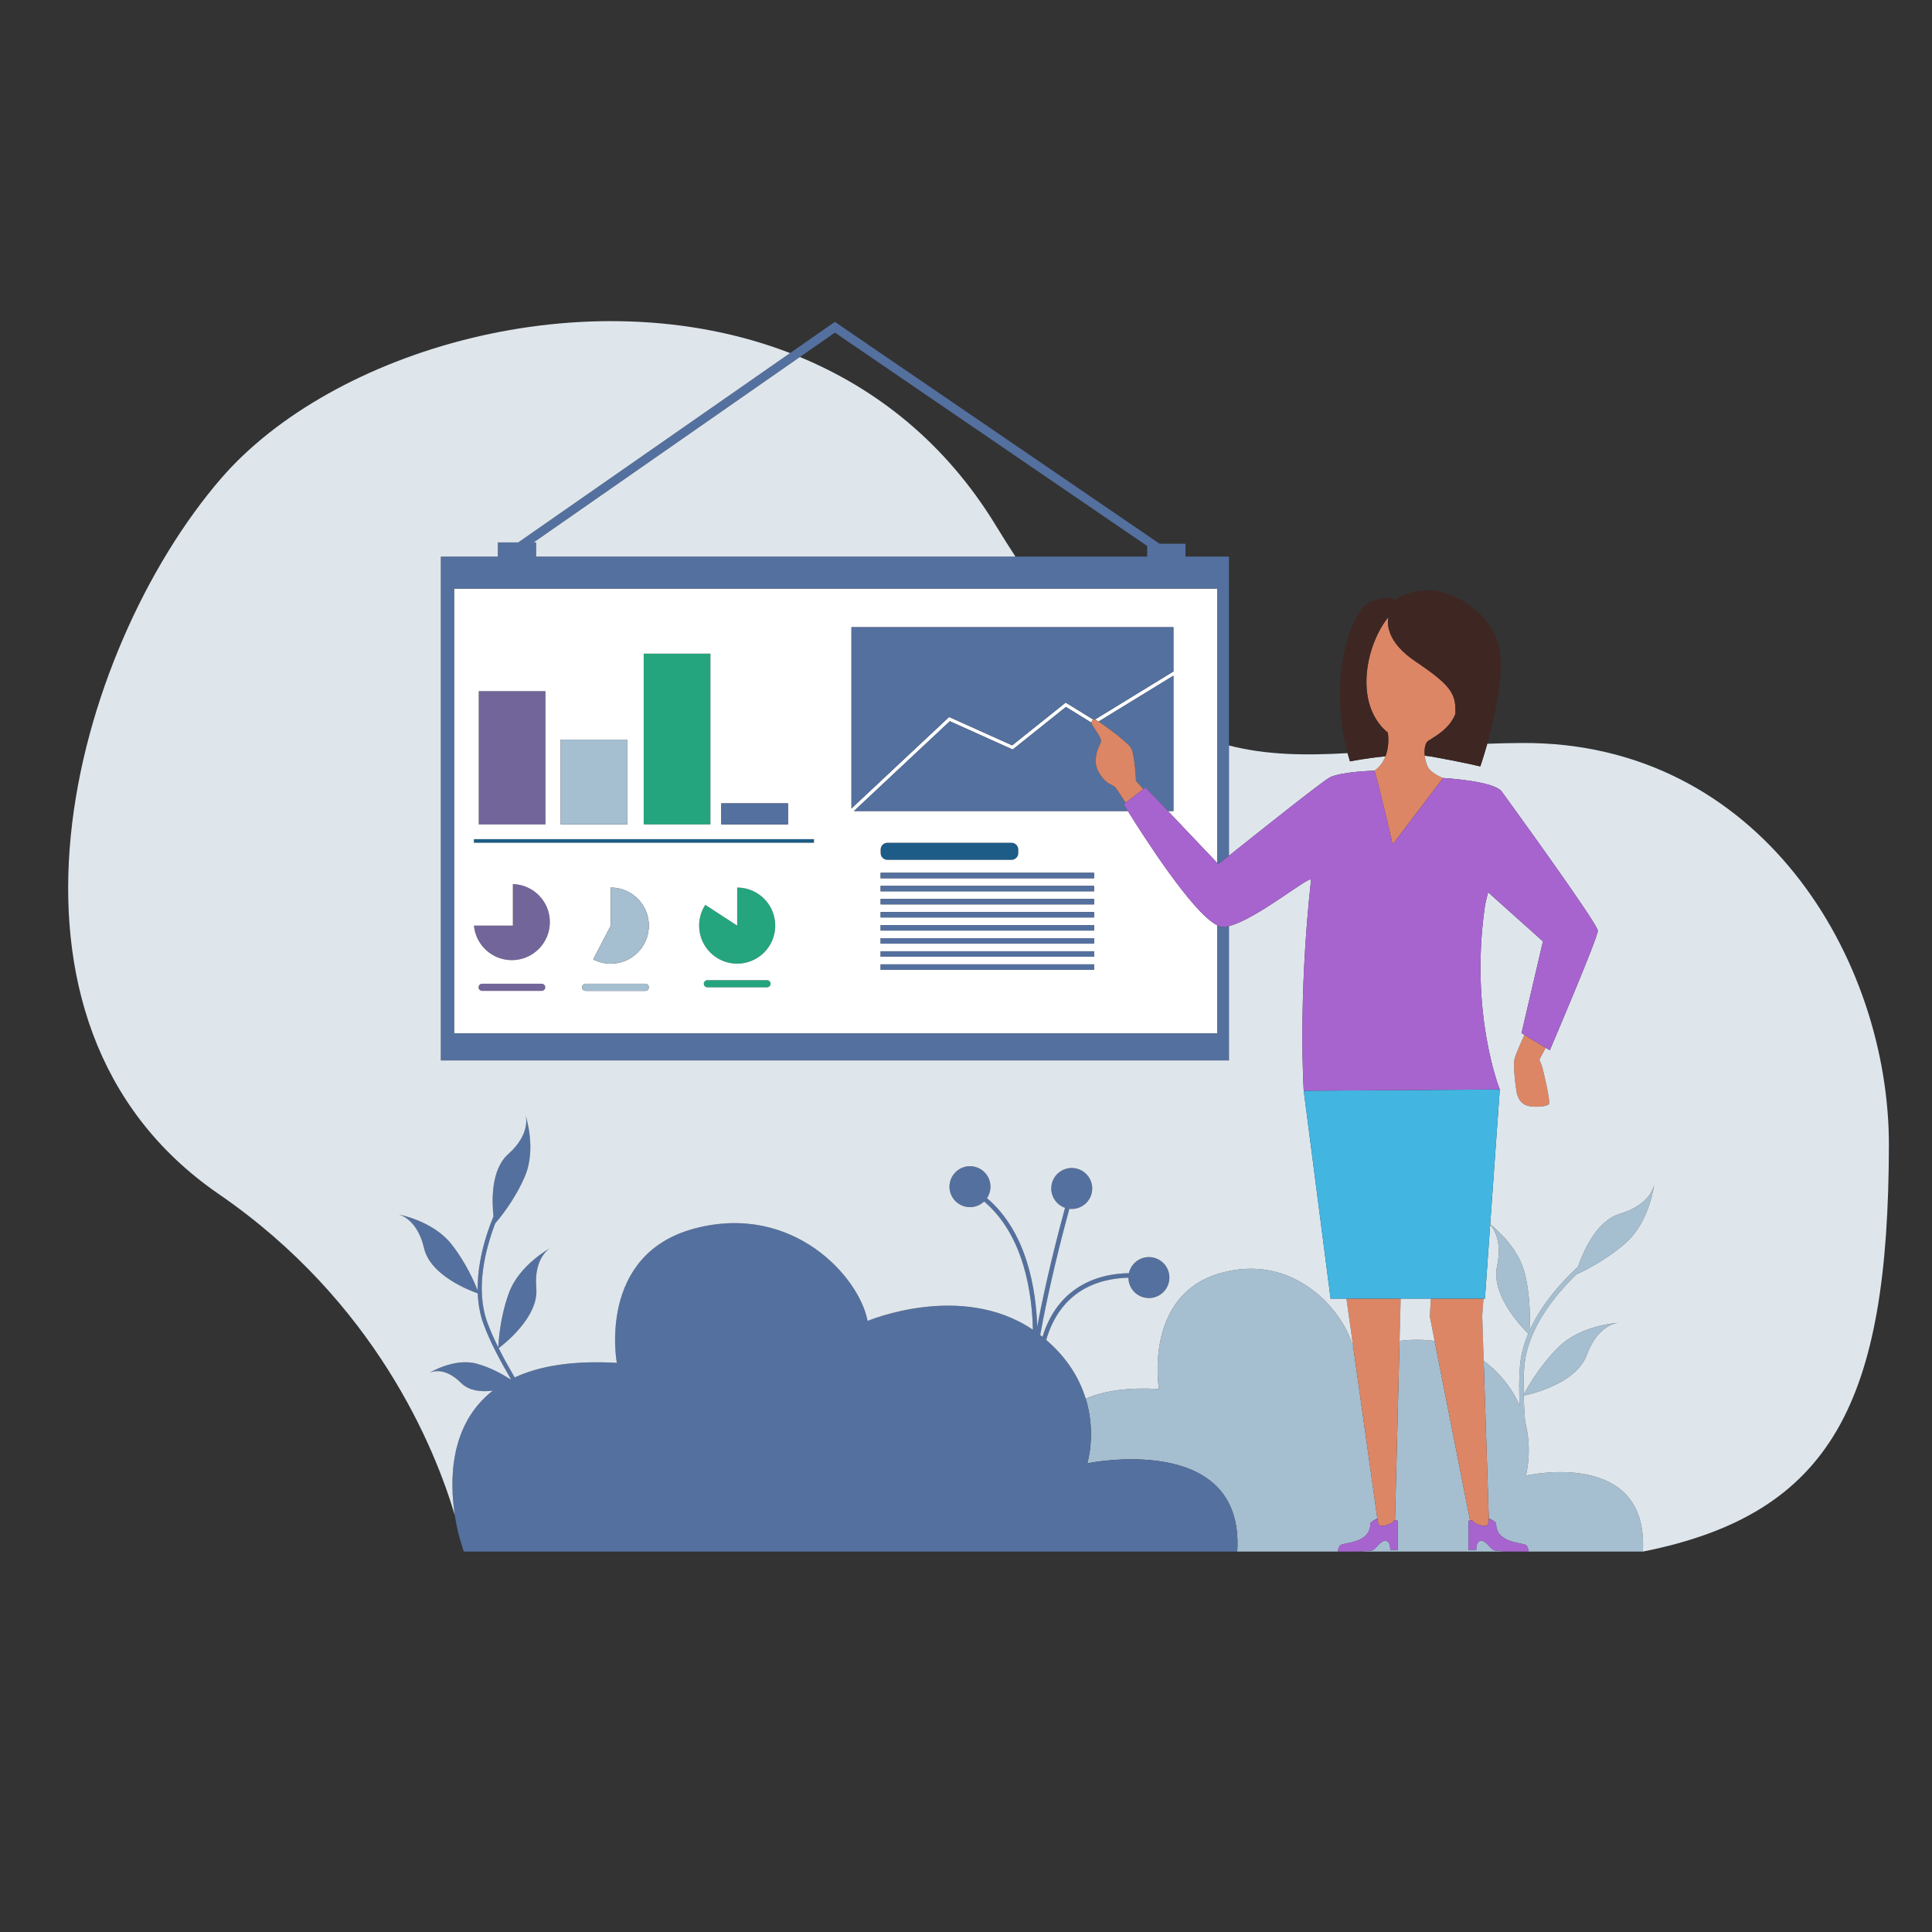
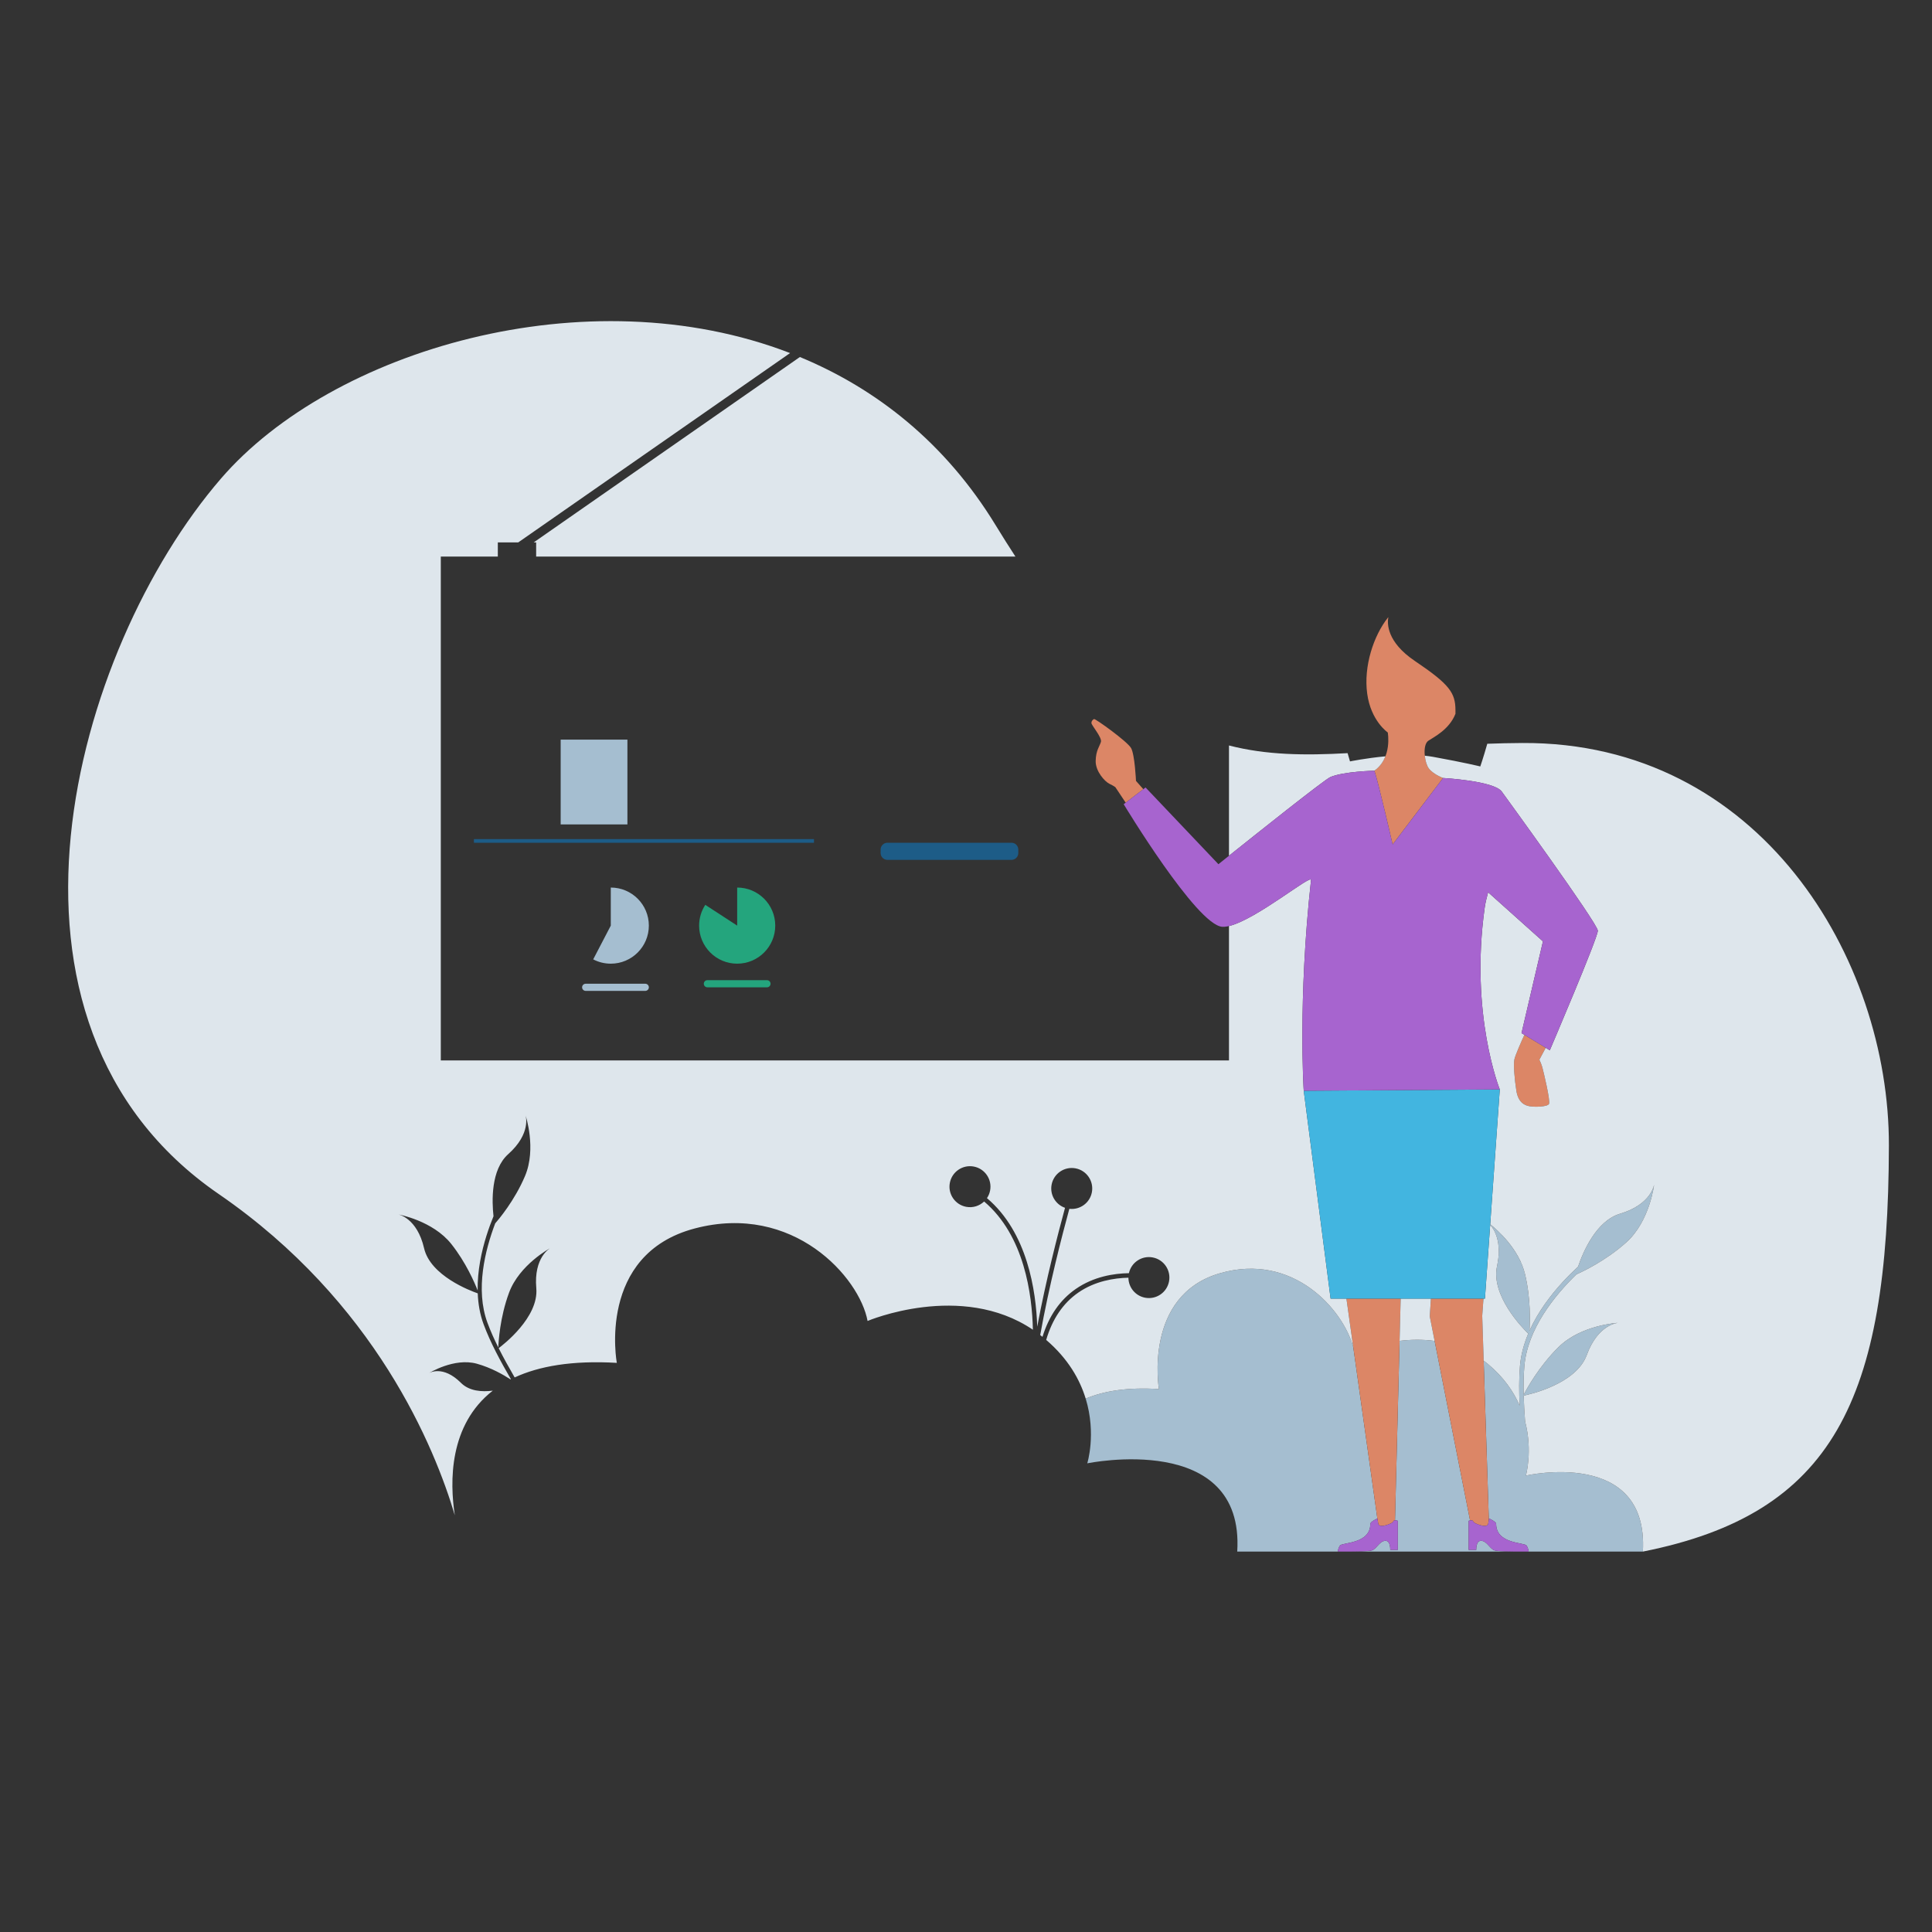
<svg xmlns="http://www.w3.org/2000/svg" version="1.1" id="Layer_1" x="0px" y="0px" viewBox="0 0 595.28 595.28" enable-background="new 0 0 595.28 595.28" xml:space="preserve">
  <rect x="0" y="0" width="595.28" height="595.28" fill="#333333" stroke="none" />
-   <path id="color_x5F_11" fill="#72659a" d="M146.024,285.196h11.999v-12.805c6.327,0.172,11.405,5.351,11.405,11.72  c0,6.477-5.251,11.728-11.728,11.728C151.588,295.839,146.571,291.164,146.024,285.196z M168.068,212.954h-20.564v41.058h20.564  V212.954z M166.907,303.106h-18.364c-0.608,0-1.1,0.493-1.1,1.1c0,0.607,0.492,1.1,1.1,1.1h18.364c0.607,0,1.1-0.493,1.1-1.1  C168.007,303.598,167.515,303.106,166.907,303.106z" />
-   <path id="color_x5F_10" fill="#24a57d" d="M215.41,285.196c0-2.361,0.7-4.557,1.901-6.397l9.827,6.397v-11.728  c6.477,0,11.728,5.251,11.728,11.728c0,6.477-5.251,11.728-11.728,11.728C220.661,296.924,215.41,291.673,215.41,285.196z   M218.897,201.399h-20.564v52.613h20.564V201.399z M236.32,302.006h-18.364c-0.607,0-1.1,0.493-1.1,1.1c0,0.608,0.493,1.1,1.1,1.1  h18.364c0.608,0,1.1-0.492,1.1-1.1C237.42,302.498,236.927,302.006,236.32,302.006z" />
+   <path id="color_x5F_10" fill="#24a57d" d="M215.41,285.196c0-2.361,0.7-4.557,1.901-6.397l9.827,6.397v-11.728  c6.477,0,11.728,5.251,11.728,11.728c0,6.477-5.251,11.728-11.728,11.728C220.661,296.924,215.41,291.673,215.41,285.196z   M218.897,201.399h-20.564v52.613V201.399z M236.32,302.006h-18.364c-0.607,0-1.1,0.493-1.1,1.1c0,0.608,0.493,1.1,1.1,1.1  h18.364c0.608,0,1.1-0.492,1.1-1.1C237.42,302.498,236.927,302.006,236.32,302.006z" />
  <path id="color_x5F_9" fill="#1D5C87" d="M146.023,258.55h104.771v1.112H146.023V258.55z M311.649,259.662H273.44  c-1.164,0-2.107,0.943-2.107,2.107v1.065c0,1.164,0.943,2.107,2.107,2.107h38.209c1.164,0,2.107-0.944,2.107-2.107v-1.065  C313.756,260.605,312.813,259.662,311.649,259.662z" />
-   <path id="color_x5F_8" fill="#FFFFFF" d="M139.903,318.412h235.135v-33.324c-7.568-3.686-22.991-27.898-27.523-35.204h-84.383  l29.523-27.659l19.378,8.721l16.401-13.121l7.866,4.854c0.045-0.478,0.281-0.777,0.544-0.97l-8.493-5.24l-16.482,13.186  l-19.434-8.746l-30.087,28.188v-55.848h99.206v13.635l-24.141,14.792c0.24,0.126,0.604,0.349,1.065,0.651l23.076-14.14v41.697  h-1.705l15.19,15.994v-84.522H139.903V318.412z M271.332,261.77c0-1.164,0.943-2.107,2.107-2.107h38.209  c1.164,0,2.107,0.943,2.107,2.107v1.065c0,1.164-0.943,2.107-2.107,2.107H273.44c-1.164,0-2.107-0.944-2.107-2.107V261.77z   M271.332,268.925h65.767v1.673h-65.767V268.925z M271.332,272.955h65.767v1.673h-65.767V272.955z M271.332,276.984h65.767v1.673  h-65.767V276.984z M271.332,281.014h65.767v1.673h-65.767V281.014z M271.332,285.043h65.767v1.673h-65.767V285.043z   M271.332,289.072h65.767v1.673h-65.767V289.072z M271.332,293.102h65.767v1.673h-65.767V293.102z M271.332,297.131h65.767v1.673  h-65.767V297.131z M166.907,305.305h-18.364c-0.607,0-1.1-0.493-1.1-1.1c0-0.607,0.492-1.1,1.1-1.1h18.364  c0.607,0,1.1,0.493,1.1,1.1C168.007,304.813,167.515,305.305,166.907,305.305z M157.7,295.839c-6.111,0-11.128-4.674-11.676-10.643  h11.999v-12.805c6.327,0.172,11.405,5.351,11.405,11.72C169.427,290.588,164.177,295.839,157.7,295.839z M198.821,305.305h-18.364  c-0.607,0-1.1-0.493-1.1-1.1c0-0.607,0.493-1.1,1.1-1.1h18.364c0.607,0,1.1,0.493,1.1,1.1  C199.921,304.813,199.429,305.305,198.821,305.305z M188.193,296.924c-1.955,0-3.797-0.481-5.417-1.327l5.417-10.401v-11.728  c6.477,0,11.728,5.251,11.728,11.728C199.921,291.673,194.67,296.924,188.193,296.924z M236.32,304.206h-18.364  c-0.607,0-1.1-0.492-1.1-1.1c0-0.607,0.493-1.1,1.1-1.1h18.364c0.607,0,1.1,0.493,1.1,1.1  C237.42,303.713,236.927,304.206,236.32,304.206z M227.138,296.924c-6.477,0-11.728-5.251-11.728-11.728  c0-2.361,0.7-4.557,1.901-6.397l9.827,6.397v-11.728c6.477,0,11.728,5.251,11.728,11.728  C238.866,291.673,233.615,296.924,227.138,296.924z M222.232,247.528h20.564v6.484h-20.564V247.528z M198.333,201.399h20.564v52.613  h-20.564V201.399z M172.752,227.891h20.564v26.121h-20.564V227.891z M147.504,212.954h20.564v41.058h-20.564V212.954z   M146.023,258.551h104.771v1.112H146.023V258.551z" />
  <path id="color_x5F_7" fill="#a5bed0" d="M172.752,227.891h20.564v26.121h-20.564V227.891z M188.193,273.468v11.728l-5.417,10.401  c1.621,0.846,3.463,1.327,5.417,1.327c6.477,0,11.728-5.251,11.728-11.728C199.921,278.719,194.67,273.468,188.193,273.468z   M180.457,303.105c-0.607,0-1.1,0.493-1.1,1.1c0,0.607,0.493,1.1,1.1,1.1h18.364c0.607,0,1.1-0.493,1.1-1.1  c0-0.607-0.492-1.1-1.1-1.1H180.457z M470.15,454.65c0,0,2.149-7.532-0.246-16.704c-0.203-2.656-0.365-5.312-0.435-7.934  c1.613-0.326,16.142-3.495,19.434-12.511c3.487-9.549,9.642-9.92,9.642-9.92s-11.344,0.613-18.298,7.449  c-6.198,6.092-10.025,13.245-10.785,14.729c-0.073-2.991-0.027-5.936,0.213-8.79c0.971-11.555,9.404-21.876,16.057-28.329  c1.454-0.634,8.885-4.027,15.389-9.884c7.245-6.525,8.546-17.812,8.546-17.812s-0.745,6.122-10.488,9.022  c-7.342,2.185-11.401,11.743-12.956,16.322c-1.517,1.4-3.168,3.024-4.829,4.836c-3.49,3.809-7.478,8.974-10.142,14.918  c0.181-2.714,0.42-9.908-1.35-17.385c-2.247-9.488-11.523-16.047-11.523-16.047s5.013,3.59,2.881,13.529  c-1.937,9.028,7.813,19.015,9.616,20.77c-1.32,3.138-2.257,6.48-2.549,9.946c-0.333,3.964-0.299,8.086-0.09,12.251  c-1.885-4.336-4.939-8.802-9.795-12.849c-0.428-0.357-0.863-0.686-1.299-1.013l1.592,49.029c0.041-0.239,0.072-0.409,0.072-0.409  s2.18,0.961,2.18,1.673c0,6.23,8.73,5.674,9.368,6.675c0.638,1.001,0.638,1.844,0.638,1.844s-0.891,0.011-2.158,0.012h37.357  C508.018,445.968,470.15,454.65,470.15,454.65z M412.852,476.214c0.638-1.001,9.368-0.445,9.368-6.675  c0-0.712,2.18-1.673,2.18-1.673s-0.009,0.004-0.015,0.007l-7.409-52.698c-3.091-11.719-18.625-29.397-41.137-22.852  c-23.628,6.87-18.753,35.671-18.753,35.671c-9.62-0.62-16.967,0.581-22.565,2.946c3.329,10.893,0.482,19.936,0.482,19.936  s48.548-10.082,46.208,27.196h33.162c-1.267-0.001-2.158-0.012-2.158-0.012S412.214,477.215,412.852,476.214z M456.44,474.748  c-1.735-0.132-1.582,2.793-1.582,2.793h-2.347v-8.959c0,0,0.198-0.067,0.441-0.114c-0.001,0-0.002,0-0.003,0l-10.919-55.308  c-3.797-0.515-7.483-0.42-10.799-0.014l-1.409,55.285c0.39-0.016,0.872,0.151,0.872,0.151v8.959h-2.347c0,0,0.153-2.925-1.581-2.793  c-1.735,0.132-2.627,2.477-4.03,2.951c-0.965,0.326-5.577,0.374-8.365,0.371h54.464c-2.788,0.002-7.401-0.045-8.365-0.371  C459.068,477.225,458.175,474.88,456.44,474.748z" />
-   <path id="color_x5F_6" fill="#54709f" d="M381.21,478.071H142.899l-0.981-3.172c0,0-10.058-30.857,9.919-46.415  c-3.415,0.436-7.257,0.15-9.819-2.411c-5.592-5.592-9.805-3.01-9.805-3.01s7.74-4.813,14.701-2.883  c4.413,1.224,8.201,3.405,10.394,4.842c0.037-0.019,0.076-0.036,0.113-0.055c-3.206-5.553-6.304-11.235-8.417-16.945  c-1.139-3.078-1.676-6.309-1.804-9.519c-2.243-0.778-14.573-5.408-16.532-13.898c-2.157-9.346-7.878-10.406-7.878-10.406  s10.552,1.891,16.27,9.099c4.506,5.681,7.182,11.923,8.114,14.315c-0.103-6.146,1.237-12.155,2.694-16.807  c0.694-2.213,1.454-4.262,2.19-6.065c-0.504-4.535-0.862-14.327,4.537-19.133c7.164-6.378,5.35-11.907,5.35-11.907  s3.406,10.165-0.172,18.641c-3.212,7.608-8.204,13.482-9.193,14.606c-3.102,8.177-6.176,20.373-2.379,30.635  c0.937,2.534,2.077,5.069,3.337,7.596c0.055-1.572,0.462-9.216,3.319-16.903c3.205-8.624,12.653-13.69,12.653-13.69  s-5.111,2.781-4.267,12.336c0.796,9.021-10.35,17.546-11.597,18.47c1.519,3.029,3.21,6.042,4.93,9.02  c7.448-3.447,17.629-5.299,31.476-4.491c0,0-6.249-33.444,24.042-41.421c30.291-7.977,50.743,15.038,53.222,28.51  c0,0,28.82-12.242,50.936,2.699c-0.233-10.735-2.602-29.013-15.031-39.509c-1.421,1.354-3.447,2.033-5.523,1.642  c-3.427-0.645-5.683-3.945-5.038-7.372c0.645-3.427,3.945-5.682,7.372-5.038c3.427,0.645,5.682,3.945,5.038,7.372  c-0.164,0.874-0.503,1.669-0.97,2.362c12.462,10.531,15.129,28.526,15.488,39.606c2.672-14.286,6.412-28.731,8.564-36.625  c-2.908-1.007-4.722-4.01-4.136-7.125c0.645-3.427,3.945-5.682,7.372-5.038c3.427,0.645,5.683,3.945,5.038,7.372  c-0.618,3.284-3.674,5.484-6.943,5.097c-2.26,8.286-6.295,23.891-8.976,38.894c0.237,0.184,0.467,0.37,0.698,0.555  c2.004-6.467,5.438-11.417,10.261-14.757c5.531-3.83,11.761-4.791,16.372-4.86c0.729-3.319,3.964-5.483,7.327-4.85  c3.427,0.645,5.683,3.945,5.038,7.372c-0.645,3.427-3.945,5.683-7.372,5.038c-3.021-0.568-5.129-3.201-5.145-6.164  c-4.418,0.097-10.32,1.035-15.452,4.592c-4.688,3.251-7.995,8.143-9.883,14.573c19.408,16.623,12.652,38.03,12.652,38.03  S383.551,440.793,381.21,478.071z M337.099,293.102h-65.767v1.673h65.767V293.102z M271.332,298.804h65.767v-1.673h-65.767V298.804z   M378.669,326.734H135.818V171.49h17.569v-4.364h6.287l97.563-67.952l0.776,0.53l99.27,67.826h7.993v3.96h13.394v92.18  c-2.005,1.605-3.253,2.606-3.253,2.606l-0.379-0.399v-84.522H139.903v137.056h235.135v-33.324c0.569,0.277,1.096,0.445,1.568,0.474  c0.603,0.037,1.302-0.055,2.064-0.235V326.734z M164.439,167.126h0.758v4.364h188.268v-3.269l-96.214-65.738L164.439,167.126z   M337.099,289.072h-65.767v1.673h65.767V289.072z M337.099,285.043h-65.767v1.673h65.767V285.043z M346.839,247.315l-3.173-4.761  c0,0-0.398-0.361-1.817-1.039c-1.419-0.678-4.32-3.828-4.256-7.063c0.064-3.235,1.218-4.496,1.619-5.857  c0.4-1.361-2.957-5.15-2.928-5.838c0.001-0.03,0.013-0.05,0.015-0.078l-7.866-4.854l-16.401,13.121l-19.378-8.721l-29.523,27.659  h84.383c-0.815-1.314-1.29-2.099-1.29-2.099l5.324-4.072L346.839,247.315z M352.962,242.633l6.886,7.251h1.705v-41.697  l-23.076,14.14c2.836,1.86,9.118,6.56,10.026,8.166c1.156,2.045,1.512,10.119,1.512,10.119l2.259,2.548L352.962,242.633z   M361.553,193.248h-99.206v55.848l30.087-28.188l19.434,8.746l16.482-13.186l8.493,5.24c0.083-0.061,0.167-0.114,0.248-0.158  c0.031-0.017,0.156,0.039,0.321,0.125l24.141-14.792V193.248z M242.795,254.012v-6.484h-20.564v6.484H242.795z M337.099,281.014  h-65.767v1.673h65.767V281.014z M337.099,268.925h-65.767v1.673h65.767V268.925z M337.099,272.955h-65.767v1.673h65.767V272.955z   M337.099,276.984h-65.767v1.673h65.767V276.984z" />
  <path id="color_x5F_5" fill="#dc8666" d="M350.015,240.611l2.259,2.548l-5.434,4.155l-3.173-4.761c0,0-0.398-0.361-1.817-1.039  c-1.419-0.678-4.32-3.828-4.256-7.063c0.064-3.235,1.218-4.496,1.619-5.857c0.4-1.361-2.957-5.15-2.929-5.838  c0.028-0.688,0.455-1.015,0.807-1.207c0.352-0.192,10.255,6.897,11.411,8.942C349.658,232.537,350.015,240.611,350.015,240.611z   M475.231,328.93c-0.308-1.144-0.925-2.421-0.925-2.421l1.955-3.669l-6.571-3.982c-1.117,2.454-2.88,6.444-3.089,7.607  c-0.308,1.717,0.044,6.01,0.616,9.609c0.572,3.6,2.51,4.524,4.139,4.788c1.629,0.264,5.372,0.176,5.9-0.704  C477.785,339.278,475.539,330.075,475.231,328.93z M424.384,467.872c0.006-0.003,0.015-0.007,0.015-0.007s0.163,0.901,0.249,1.518  c0.142,1.007,1.409,0.929,2.965,0.375c1.556-0.553,1.526-0.755,1.781-1.15c0.081-0.126,0.246-0.17,0.429-0.177l1.741-68.305H414.86  L424.384,467.872z M457.081,400.126h-16.195l-0.35,5.46l12.414,62.883c0.319-0.061,0.717-0.085,0.862,0.14  c0.255,0.395,0.225,0.597,1.781,1.15c1.556,0.553,2.823,0.631,2.965-0.375c0.049-0.352,0.123-0.792,0.177-1.109l-2.042-62.865  L457.081,400.126z M427.591,225.682c0,0,1.458,7.808-4.114,11.785c1.296,3.889,5.611,22.734,5.611,22.734l15.547-20.491  c0,0-3.13-1.171-4.451-3.021c-1.321-1.849-1.937-7.221-0.088-8.454c1.819-1.212,6.441-3.453,8.353-8.3c0-0.335,0-0.692,0-1.081  c0-5.384-1.821-7.997-12.51-15.202c-8.695-5.861-8.536-11.565-8.174-13.489c-0.04,0.047-0.087,0.09-0.125,0.138  c-4.403,5.548-7.533,14.951-6.388,23.404C422.396,222.16,427.591,225.682,427.591,225.682z" />
  <path id="color_x5F_4" fill="#dee6ec" d="M415.957,234.597c0,0,4.886-0.995,10.917-1.565c-0.63,1.615-1.677,3.208-3.397,4.435  c0,0-9.366,0.194-13.536,1.941c-1.83,0.767-23.332,17.908-31.447,24.402c0.06-0.048,0.113-0.091,0.175-0.14v-33.975  c11.506,2.963,23.395,3.107,36.548,2.362C415.447,232.904,415.689,233.751,415.957,234.597z M470.877,410.91  c-1.803-1.755-11.553-11.742-9.616-20.77c1.592-7.419-0.797-11.298-2.112-12.789l-1.618,22.776h-0.45l-0.387,5.284l0.449,13.836  c0.435,0.326,0.87,0.656,1.299,1.013c4.856,4.047,7.911,8.513,9.795,12.849c-0.209-4.165-0.243-8.287,0.09-12.251  C468.62,417.39,469.557,414.048,470.877,410.91z M440.887,400.126h-9.322l-1.741,68.305l1.409-55.285  c3.316-0.406,7.001-0.501,10.799,0.014l10.919,55.309l-12.415-62.883L440.887,400.126z M409.98,400.126l-8.279-64.052  c0,0-1.848-27.793,2.247-64.91c0.219-1.988-16.821,12.156-25.278,14.162v41.407H135.818V171.49h17.569v-4.364h6.287l83.764-58.341  c-62.683-24.18-141.177-0.921-175.342,38.656c-45.42,52.615-77.774,167.494-0.709,220.455c48.39,33.255,66.623,78.32,72.75,98.982  c-1.58-10.222-1.865-27.831,11.7-38.395c-3.415,0.436-7.257,0.15-9.819-2.411c-5.592-5.592-9.805-3.01-9.805-3.01  s7.74-4.813,14.701-2.883c4.413,1.224,8.201,3.405,10.394,4.842c0.037-0.019,0.076-0.036,0.113-0.055  c-3.206-5.553-6.304-11.235-8.417-16.945c-1.139-3.078-1.676-6.309-1.804-9.519c-2.243-0.778-14.573-5.408-16.532-13.898  c-2.157-9.346-7.878-10.406-7.878-10.406s10.552,1.891,16.27,9.099c4.506,5.681,7.182,11.923,8.114,14.315  c-0.103-6.146,1.237-12.155,2.694-16.807c0.694-2.213,1.454-4.262,2.19-6.065c-0.504-4.535-0.862-14.327,4.537-19.133  c7.164-6.378,5.35-11.907,5.35-11.907s3.406,10.165-0.172,18.641c-3.212,7.608-8.204,13.482-9.193,14.606  c-3.102,8.177-6.176,20.373-2.379,30.635c0.937,2.534,2.077,5.069,3.337,7.596c0.055-1.572,0.462-9.216,3.319-16.903  c3.205-8.624,12.653-13.69,12.653-13.69s-5.111,2.781-4.267,12.336c0.796,9.021-10.35,17.546-11.597,18.47  c1.519,3.029,3.21,6.042,4.93,9.02c7.448-3.447,17.629-5.299,31.476-4.491c0,0-6.249-33.444,24.042-41.421  c30.291-7.977,50.743,15.038,53.222,28.51c0,0,28.82-12.242,50.936,2.699c-0.233-10.735-2.602-29.013-15.031-39.509  c-1.421,1.354-3.447,2.033-5.523,1.642c-3.427-0.645-5.683-3.945-5.038-7.372c0.645-3.427,3.945-5.682,7.372-5.038  c3.427,0.645,5.682,3.945,5.038,7.372c-0.164,0.874-0.503,1.669-0.97,2.362c12.462,10.531,15.129,28.526,15.488,39.606  c2.672-14.286,6.412-28.731,8.564-36.625c-2.908-1.007-4.722-4.01-4.136-7.125c0.645-3.427,3.945-5.682,7.372-5.038  c3.427,0.645,5.683,3.945,5.038,7.372c-0.618,3.284-3.674,5.484-6.943,5.097c-2.26,8.286-6.295,23.891-8.976,38.894  c0.237,0.184,0.467,0.37,0.698,0.555c2.004-6.467,5.438-11.417,10.261-14.757c5.531-3.83,11.761-4.791,16.372-4.86  c0.729-3.319,3.964-5.483,7.327-4.85c3.427,0.645,5.683,3.945,5.038,7.372c-0.645,3.427-3.945,5.683-7.372,5.038  c-3.021-0.568-5.129-3.201-5.145-6.164c-4.418,0.097-10.32,1.035-15.452,4.592c-4.688,3.251-7.995,8.143-9.883,14.573  c6.796,5.821,10.377,12.226,12.17,18.096c0-0.001,0-0.001,0-0.002c5.598-2.366,12.946-3.566,22.565-2.946  c0,0-4.874-28.801,18.753-35.671c22.512-6.545,38.046,11.133,41.137,22.852l-2.115-15.048H409.98z M439,232.848  c0.001,0,0.001,0,0.002,0c-0.001-0.01-0.003-0.021-0.004-0.031C438.999,232.827,438.999,232.838,439,232.848z M438.997,232.817  c-0.022-0.221-0.038-0.442-0.048-0.661C438.959,232.375,438.975,232.596,438.997,232.817z M582,352.981  c-0.166,78.645-17.248,113.427-75.807,125.09c1.825-32.102-36.043-23.42-36.043-23.42s2.149-7.532-0.246-16.704  c-0.203-2.656-0.365-5.312-0.435-7.934c1.613-0.326,16.142-3.495,19.434-12.511c3.487-9.549,9.642-9.92,9.642-9.92  s-11.344,0.613-18.298,7.449c-6.198,6.092-10.025,13.245-10.785,14.729c-0.073-2.991-0.027-5.936,0.213-8.79  c0.971-11.555,9.404-21.876,16.057-28.329c1.454-0.634,8.885-4.027,15.389-9.884c7.245-6.526,8.546-17.812,8.546-17.812  s-0.745,6.122-10.488,9.022c-7.342,2.185-11.401,11.743-12.956,16.322c-1.517,1.4-3.168,3.024-4.829,4.836  c-3.49,3.809-7.478,8.974-10.142,14.918c0.181-2.714,0.42-9.908-1.35-17.385c-1.853-7.825-8.475-13.647-10.744-15.451l2.951-41.539  c0,0-9.29-23.027-4.644-56.031c0.191-1.354,0.566-2.953,1.045-4.711l16.896,15.128l-6.604,28.267l8.718,5.284  c0,0,14.794-34.607,14.794-36.832c0-2.225-29.588-42.861-29.588-42.861c-2.377-3.338-18.092-4.2-18.092-4.2s-3.13-1.171-4.451-3.021  c-0.582-0.815-1.025-2.314-1.182-3.841c0.861,0.083,1.698,0.192,2.494,0.336c9.854,1.783,14.605,2.971,14.605,2.971  s0.975-2.806,2.159-6.992c3.503-0.13,7.096-0.216,10.8-0.236C542.206,228.545,582.122,295.283,582,352.981z M475.231,328.93  c-0.308-1.144-0.925-2.421-0.925-2.421l1.955-3.669l-6.571-3.982c-1.117,2.454-2.88,6.444-3.089,7.607  c-0.308,1.717,0.044,6.01,0.616,9.609c0.572,3.6,2.51,4.524,4.139,4.788c1.629,0.264,5.372,0.176,5.9-0.704  C477.785,339.278,475.54,330.075,475.231,328.93z M165.197,167.126v4.364h147.672c-2.002-3.075-4.029-6.281-6.092-9.661  c-15.474-25.355-36.686-42.049-60.319-51.828l-82.018,57.126H165.197z" />
  <polygon id="color_x5F_3" fill="#42b5e0" points="409.98,400.126 457.532,400.126 462.111,335.667 401.701,336.074 " />
  <path id="color_x5F_2" fill="#a764cf" d="M492.315,286.771c0,2.225-14.794,36.832-14.794,36.832l-8.718-5.284l6.604-28.267  l-16.896-15.128c-0.479,1.758-0.854,3.357-1.045,4.711c-4.646,33.004,4.644,56.031,4.644,56.031l-60.41,0.407  c0,0-1.848-27.793,2.247-64.91c0.239-2.167-20.039,14.846-27.342,14.398c-7.881-0.484-30.38-37.777-30.38-37.777l6.737-5.151  l22.455,23.644c0,0,32.265-25.922,34.525-26.868c4.169-1.747,13.536-1.941,13.536-1.941c1.296,3.889,5.611,22.734,5.611,22.734  l15.547-20.491c0,0,15.715,0.862,18.092,4.2C462.727,243.91,492.315,284.545,492.315,286.771z M429.395,468.609  c-0.255,0.395-0.225,0.597-1.781,1.15c-1.556,0.553-2.823,0.631-2.965-0.375c-0.087-0.617-0.249-1.518-0.249-1.518  s-2.18,0.961-2.18,1.673c0,6.23-8.73,5.674-9.368,6.675c-0.638,1.001-0.638,1.844-0.638,1.844s9.12,0.115,10.523-0.359  c1.403-0.474,2.296-2.819,4.03-2.951c1.734-0.132,1.581,2.793,1.581,2.793h2.347v-8.959  C430.696,468.582,429.65,468.214,429.395,468.609z M460.989,469.539c0-0.712-2.18-1.673-2.18-1.673s-0.163,0.901-0.249,1.518  c-0.142,1.007-1.409,0.929-2.965,0.375c-1.556-0.553-1.526-0.755-1.781-1.15c-0.255-0.395-1.301-0.026-1.301-0.026v8.959h2.347  c0,0-0.153-2.925,1.582-2.793c1.734,0.132,2.627,2.477,4.03,2.951c1.403,0.474,10.523,0.359,10.523,0.359s0-0.843-0.638-1.844  C469.718,475.213,460.989,475.769,460.989,469.539z" />
-   <path id="color_x5F_1" fill="#3e2623" d="M462.276,201.712c-1.306-12.946-15.202-20.071-22.447-19.834  c-7.245,0.238-9.976,3.088-9.976,3.088s-1.188-2.138-7.72,0.594c-6.532,2.732-13.421,26.102-6.176,49.037  c0,0,4.888-0.995,10.919-1.565c1.411-3.618,0.716-7.35,0.716-7.35s-5.195-3.522-6.34-11.976c-1.145-8.454,1.985-17.857,6.388-23.404  c0.038-0.049,0.085-0.091,0.125-0.138c-0.362,1.924-0.522,7.627,8.174,13.489c10.689,7.205,12.51,9.818,12.51,15.202  c0,0.389,0,0.747,0,1.081c-1.912,4.847-6.534,7.088-8.353,8.3c-1.034,0.689-1.296,2.674-1.096,4.612  c0.861,0.083,1.699,0.192,2.495,0.336c9.854,1.783,14.605,2.971,14.605,2.971S463.582,214.658,462.276,201.712z" />
</svg>